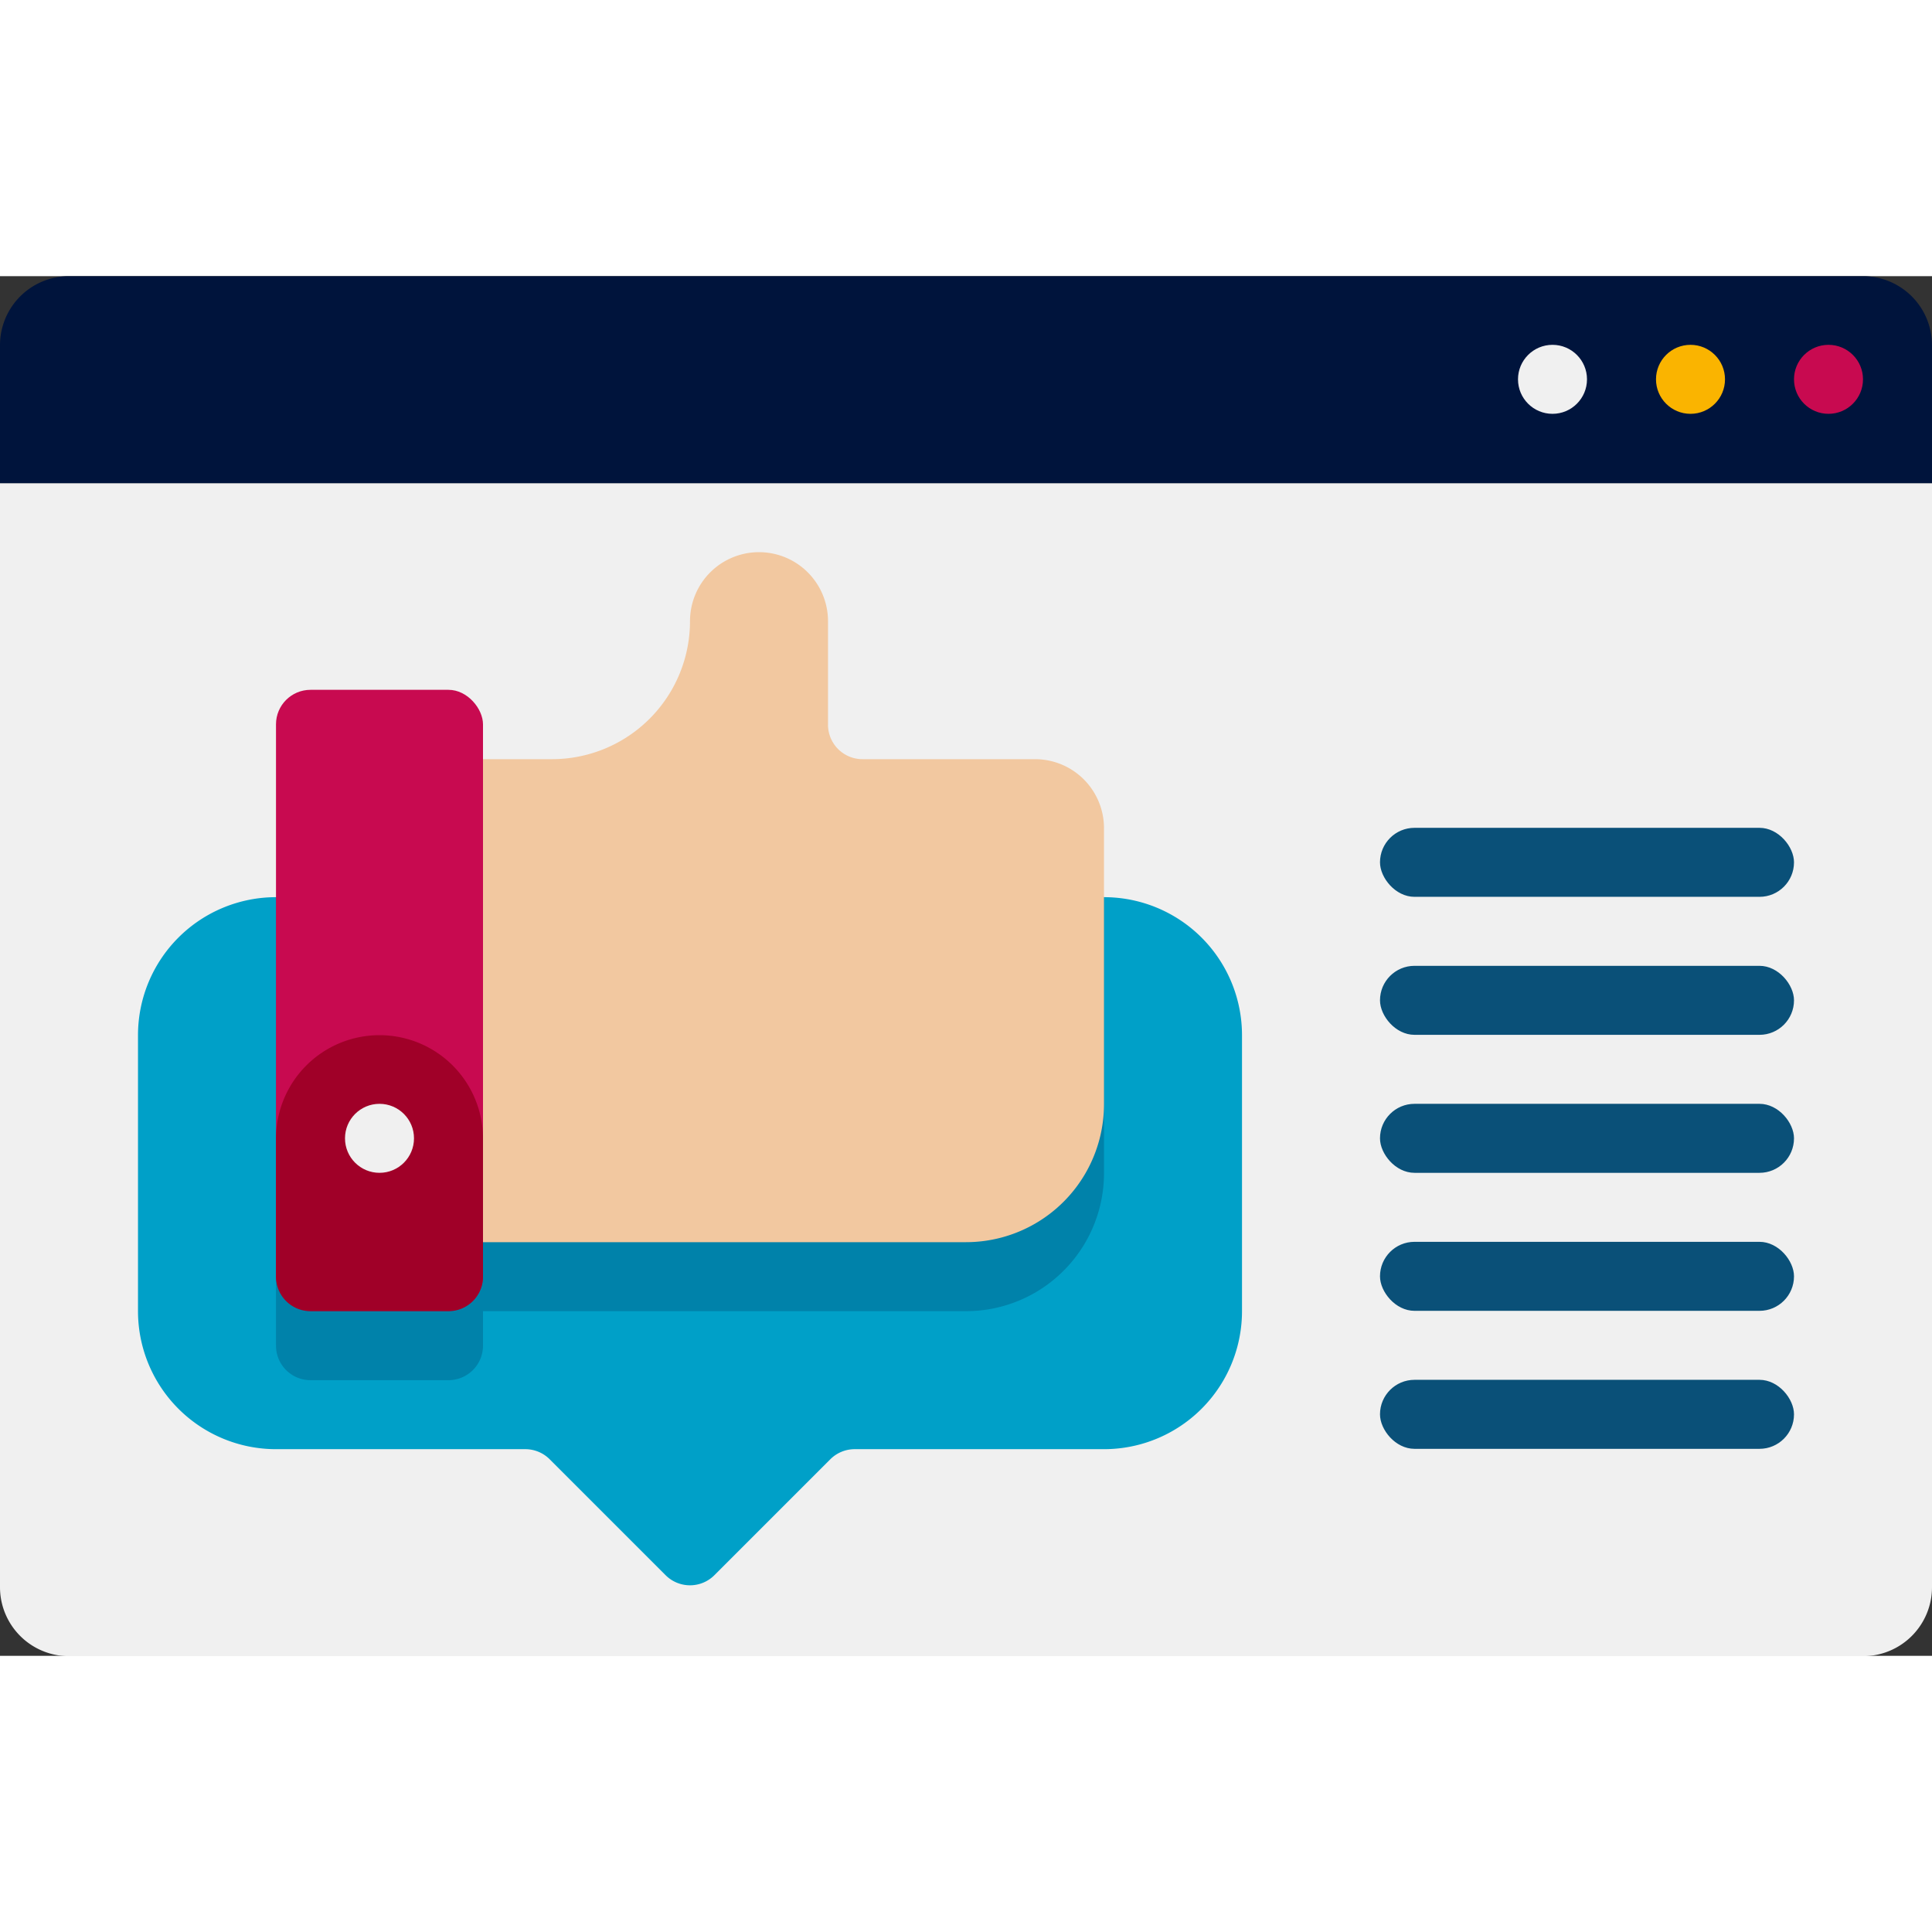
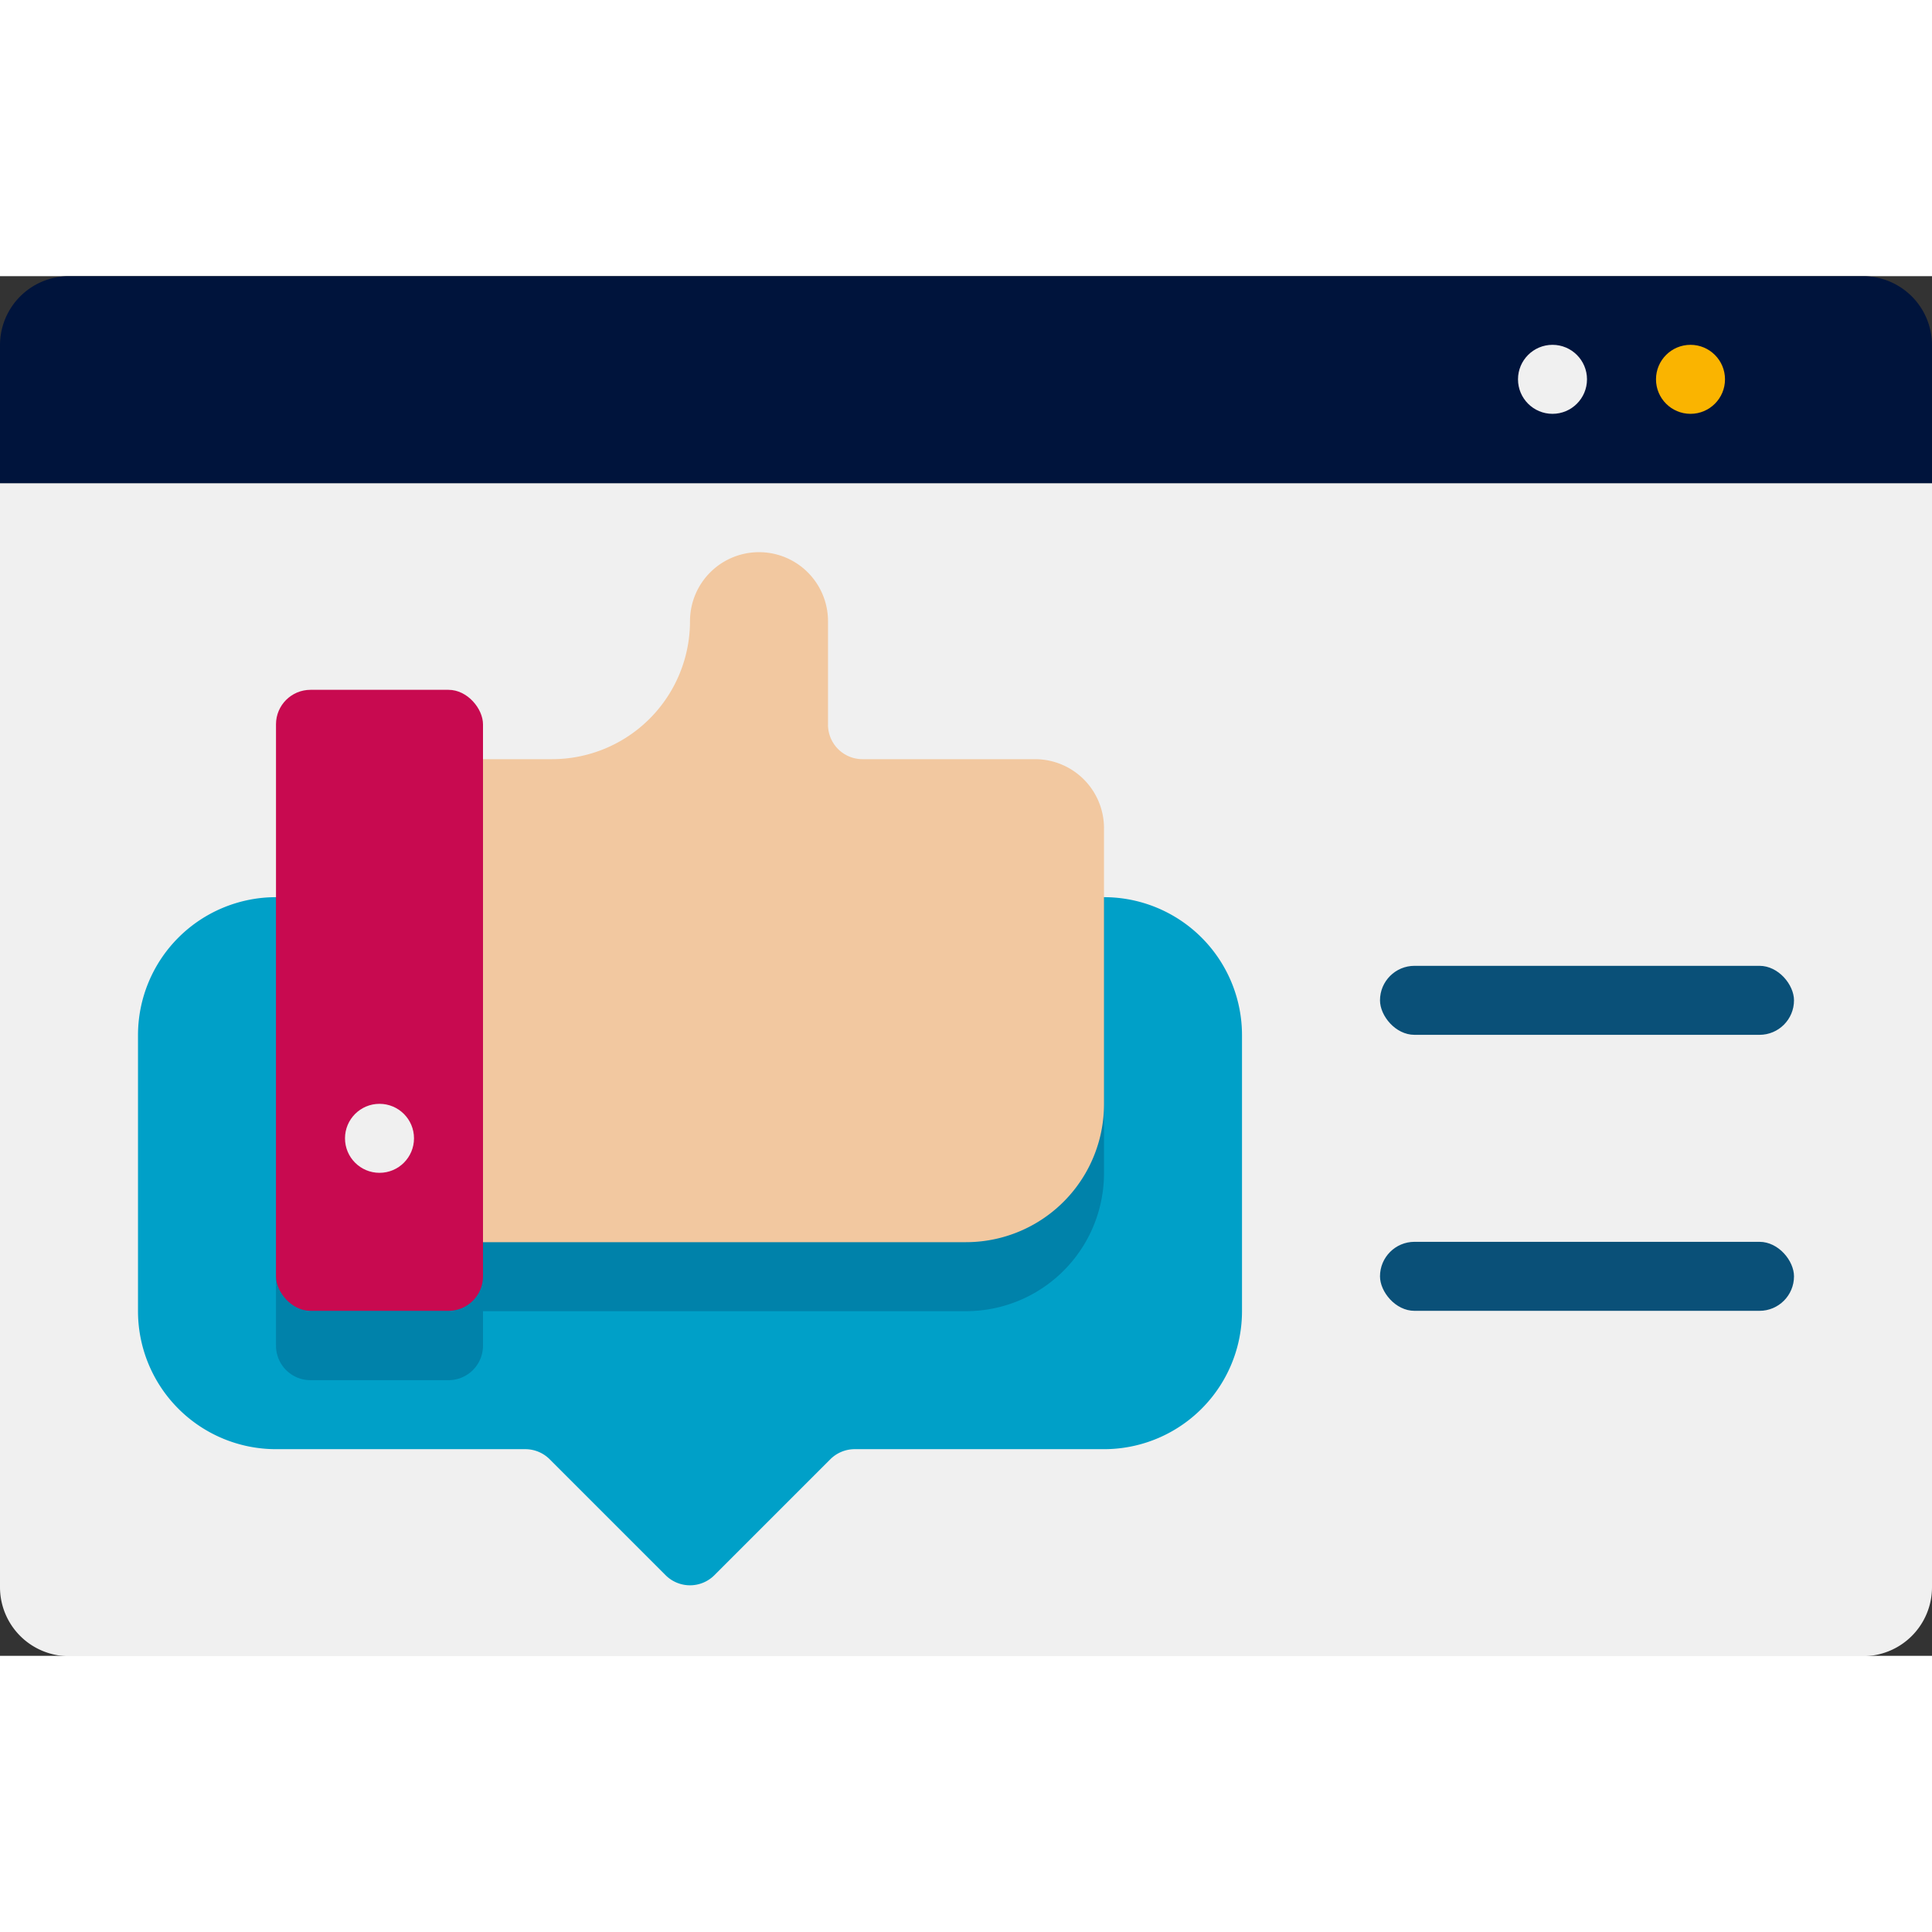
<svg xmlns="http://www.w3.org/2000/svg" width="35px" height="35px" id="Layer_1" data-name="Layer 1" viewBox="0 0 56 39.99">
  <rect x="0" y="0" width="56" height="39.99" fill="#333333" stroke="none" />
  <defs>
    <style>.cls-1{fill:#f0f0f0;}.cls-2{fill:#00a0c8;}.cls-3{fill:#0082aa;}.cls-4{fill:#00143c;}.cls-5{fill:#fab400;}.cls-6{fill:#c80a50;}.cls-7{fill:#0a5078;}.cls-8{fill:#a00028;}.cls-9{fill:#f2c8a0;}</style>
  </defs>
  <path class="cls-1" d="M56,6V38a2,2,0,0,1-2,2H2a2,2,0,0,1-2-2V6Z" />
  <path class="cls-2" d="M36,22v8a4,4,0,0,1-4,4H24.78a1,1,0,0,0-.71.29l-3.36,3.36a1,1,0,0,1-1.42,0l-3.36-3.36a1,1,0,0,0-.71-.29H8a4,4,0,0,1-4-4V22a4,4,0,0,1,4-4H32A4,4,0,0,1,36,22Z" />
  <path class="cls-3" d="M32,18v8a4,4,0,0,1-4,4H14v1a1,1,0,0,1-1,1H9a1,1,0,0,1-1-1V18Z" />
  <path class="cls-4" d="M56,2V6H0V2A2,2,0,0,1,2,0H54A2,2,0,0,1,56,2Z" />
  <circle class="cls-1" cx="45" cy="2.99" r="1" />
  <circle class="cls-5" cx="49" cy="2.99" r="1" />
-   <circle class="cls-6" cx="53" cy="2.99" r="1" />
-   <rect class="cls-7" x="40" y="15.99" width="12" height="2" rx="1" />
  <rect class="cls-7" x="40" y="19.99" width="12" height="2" rx="1" />
-   <rect class="cls-7" x="40" y="23.99" width="12" height="2" rx="1" />
  <rect class="cls-7" x="40" y="27.99" width="12" height="2" rx="1" />
-   <rect class="cls-7" x="40" y="31.99" width="12" height="2" rx="1" />
  <rect class="cls-6" x="8" y="11.99" width="6" height="18" rx="1" />
-   <path class="cls-8" d="M13,30H9a1,1,0,0,1-1-1V25a3,3,0,0,1,3-3h0a3,3,0,0,1,3,3v4A1,1,0,0,1,13,30Z" />
  <circle class="cls-1" cx="11" cy="24.99" r="1" />
  <path class="cls-9" d="M30,14H25a1,1,0,0,1-1-1V10a2,2,0,0,0-2-2h0a2,2,0,0,0-2,2h0a4,4,0,0,1-4,4H14V28H28a4,4,0,0,0,4-4V16A2,2,0,0,0,30,14Z" />
</svg>